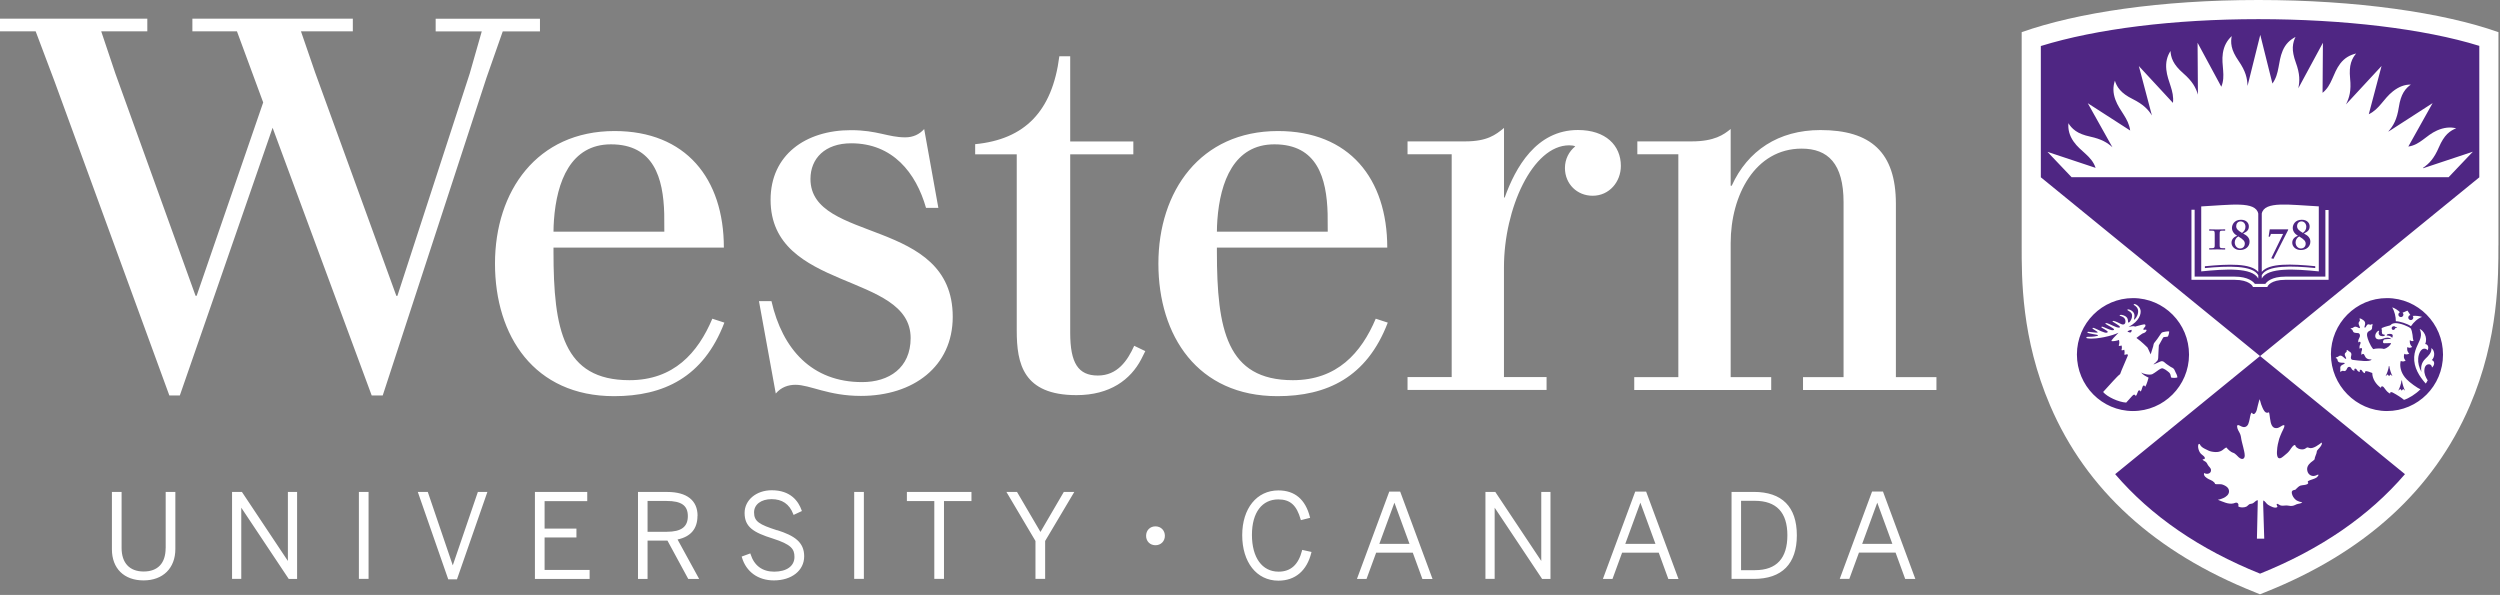
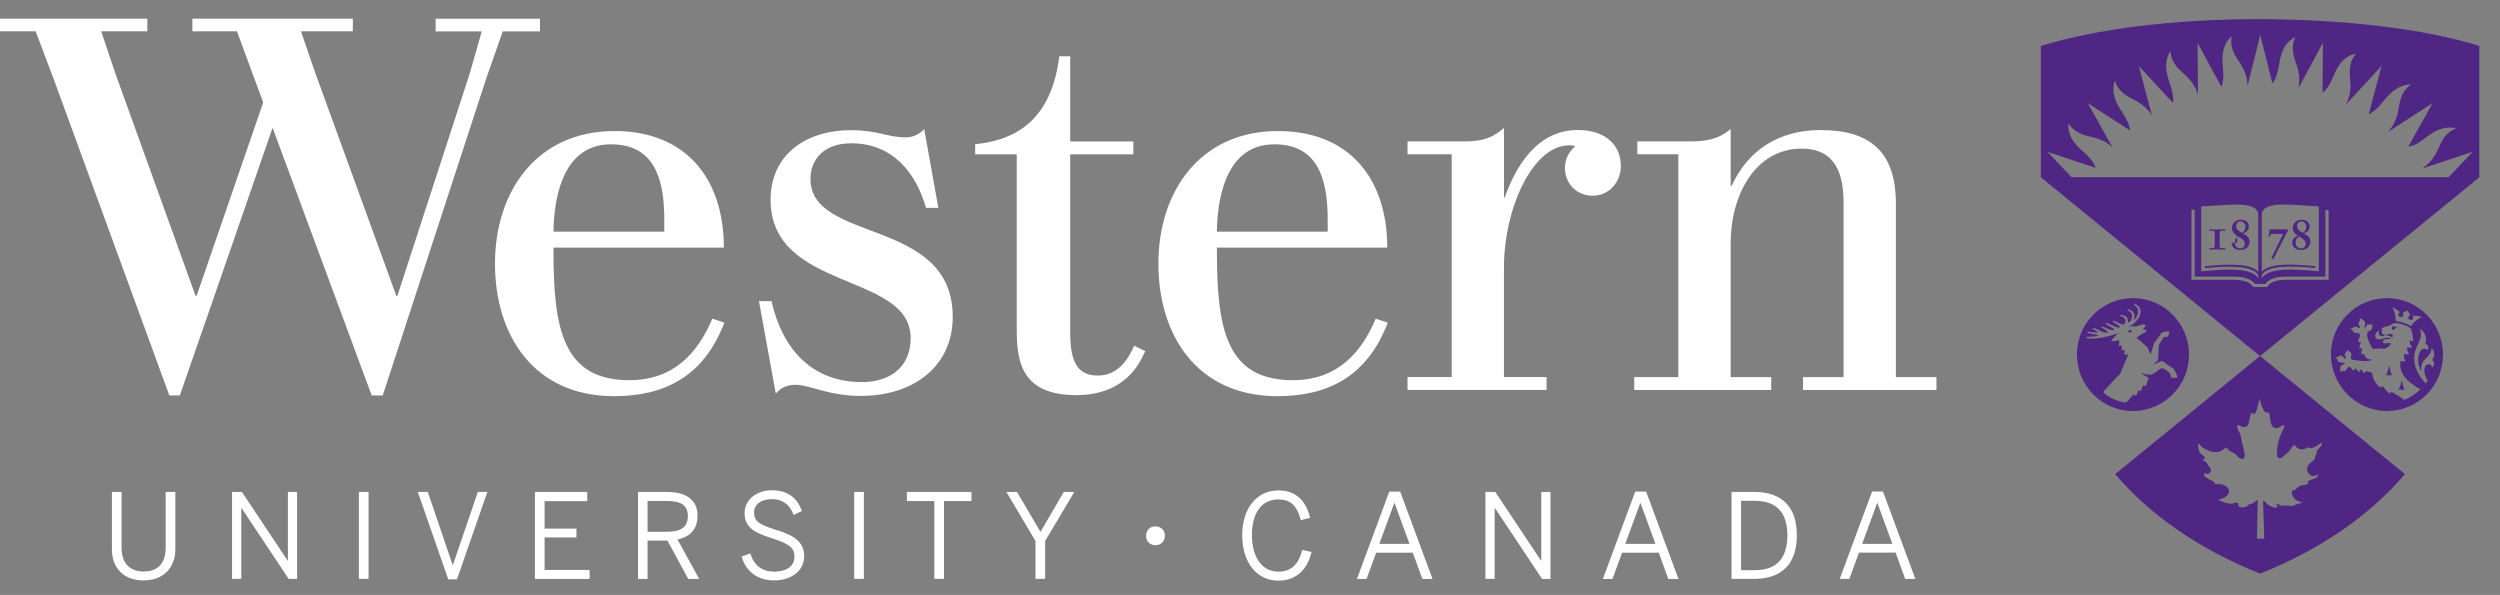
<svg xmlns="http://www.w3.org/2000/svg" width="395" height="94" viewBox="0 0 395 94" fill="none">
  <rect x="0" y="0" width="395" height="94" fill="#808080" stroke="none" />
  <path d="M86.046 84.921H91.078V83.515H86.046V79.176H92.785V77.729H84.517V91.475H93.159V90.053H86.046V84.929V84.921ZM110.216 81.497C110.216 79.061 108.517 77.729 105.427 77.729H100.802V91.475H102.314V85.419H105.46L108.744 91.475H110.468L107.053 85.239C109.143 84.798 110.2 83.54 110.2 81.505L110.216 81.497ZM105.338 84.022H102.314V79.151H105.314C107.671 79.151 108.679 79.87 108.679 81.546C108.679 83.221 107.679 84.022 105.33 84.022H105.338ZM122.784 83.785C119.963 82.878 119.142 82.395 119.142 80.957C119.142 79.707 120.256 78.865 121.906 78.865C123.557 78.865 124.719 79.617 125.337 81.235L125.386 81.358L126.695 80.745L126.662 80.638C126.15 79.184 124.915 77.46 121.939 77.46C119.492 77.46 117.646 79.004 117.646 81.047C117.646 83.286 119.077 84.136 122.085 85.084C125.028 86.024 125.524 86.743 125.524 88.001C125.524 89.432 124.297 90.322 122.321 90.322C120.451 90.322 119.159 89.366 118.59 87.56L118.549 87.438L117.183 87.936L117.216 88.042C117.882 90.339 119.768 91.704 122.272 91.704C125.093 91.704 127.061 90.143 127.061 87.895C127.061 85.648 125.5 84.626 122.801 83.768L122.784 83.785ZM26.17 86.604C26.17 88.982 24.934 90.298 22.698 90.298C20.463 90.298 19.211 88.941 19.211 86.563V77.721H17.682V86.784C17.682 89.816 19.601 91.704 22.682 91.704C25.763 91.704 27.706 89.758 27.706 86.743V77.721H26.178V86.604H26.17ZM71.534 89.317L67.591 77.729H66.014L70.794 91.45L70.819 91.532H72.201L77.006 77.729H75.501L71.542 89.317H71.534ZM134.963 91.466H136.491V77.721H134.963V91.466ZM45.486 88.631L38.259 77.778L38.226 77.721H36.665V91.466H38.121V80.213L45.584 91.418L45.616 91.475H46.941V77.729H45.486V88.639V88.631ZM56.705 91.466H58.234V77.721H56.705V91.466ZM297.543 77.746L297.51 77.664H295.787L290.738 91.303L290.681 91.466H292.193L293.714 87.315H299.502L300.99 91.393L301.022 91.475H302.624L297.543 77.754V77.746ZM294.226 85.926L296.608 79.421L298.99 85.926H294.226ZM143.28 79.168H147.621V91.466H149.149V79.168H153.491V77.721H143.288V79.168H143.28ZM260.089 77.672H258.365L253.317 91.311L253.26 91.475H254.772L256.292 87.323H262.081L263.568 91.401L263.601 91.483H265.203L260.121 77.762L260.089 77.68V77.672ZM256.796 85.926L259.178 79.421L261.56 85.926H256.796ZM243.52 88.631L236.293 77.778L236.26 77.721H234.699V91.466H236.155V80.213L243.618 91.418L243.65 91.475H244.976V77.729H243.52V88.639V88.631ZM277.105 77.721H273.584V91.466H277.105C281.552 91.466 283.901 89.088 283.901 84.577C283.901 80.066 281.552 77.721 277.105 77.721ZM277.292 90.094H275.088V79.127H277.251C280.673 79.127 282.405 80.957 282.405 84.569C282.405 88.181 280.73 90.085 277.292 90.085V90.094ZM221.228 77.672H219.505L214.456 91.311L214.399 91.475H215.911L217.432 87.323H223.22L224.708 91.401L224.74 91.483H226.342L221.261 77.762L221.228 77.68V77.672ZM217.936 85.926L220.318 79.421L222.7 85.926H217.936ZM205.725 86.98C205.148 89.227 203.936 90.322 202.009 90.322C199.416 90.322 197.806 88.1 197.806 84.512C197.806 80.924 199.44 78.906 201.969 78.906C203.847 78.906 204.871 79.821 205.505 82.069L205.538 82.183L207.001 81.815L206.969 81.701C206.261 78.906 204.579 77.484 201.985 77.484C198.571 77.484 196.27 80.328 196.27 84.561C196.27 88.794 198.514 91.744 201.985 91.744C204.644 91.744 206.489 90.175 207.188 87.331L207.221 87.209L205.749 86.882L205.717 86.996L205.725 86.98ZM164.393 84.046L160.718 77.778L160.686 77.721H159.011L163.604 85.476V91.466H165.133V85.476L169.742 77.721H168.084L164.393 84.046ZM182.563 83.164C181.701 83.164 181.083 83.793 181.083 84.659C181.083 85.525 181.709 86.147 182.563 86.147C183.417 86.147 184.051 85.517 184.051 84.659C184.051 83.801 183.425 83.164 182.563 83.164ZM148.255 32.848H146.312C144.735 27.307 141.06 22.641 134.491 22.641C130.345 22.641 128.053 25.036 128.053 28.28C128.053 38.454 150.532 34.303 150.532 50.05C150.532 57.928 144.288 62.554 136.02 62.554C130.874 62.554 127.979 60.797 125.687 60.797C124.557 60.797 123.427 61.164 122.573 62.178L119.915 47.574H121.89C123.622 55.182 128.288 60.372 136.215 60.372C140.459 60.372 143.881 58.133 143.881 53.409C143.881 42.981 121.752 46.079 121.752 31.565C121.752 24.472 127.297 20.566 134.443 20.566C138.621 20.566 140.304 21.701 143.036 21.701C144.263 21.701 145.263 21.236 146.02 20.386L148.263 32.864L148.255 32.848ZM265.178 59.579V24.374H258.699V22.339H267.276C270.877 22.339 272.357 21.276 273.446 20.378V29.351H273.609C276.121 23.81 280.991 20.549 287.633 20.549C295.575 20.549 299.551 24.055 299.551 32.203V59.587H305.957V61.622H284.877V59.587H291.283V31.957C291.283 25.82 288.787 23.483 284.665 23.483C277.332 23.483 273.446 30.821 273.446 38.397V59.587H279.852V61.622H258.211V59.587H265.186L265.178 59.579ZM180.961 55.468L180.311 56.768C178.628 59.971 175.401 62.431 170.084 62.431C161.653 62.431 160.645 57.462 160.645 52.249V24.382H154.076V22.78C161.93 22.02 166.271 17.575 167.376 8.888H169.092V22.347H179.067V24.382H169.092V52.575C169.092 57.381 170.368 59.334 173.458 59.334C176.547 59.334 178.14 56.997 179.205 54.635L180.961 55.477V55.468ZM251.626 30.928C249.211 30.928 247.26 29.097 247.26 26.539C247.26 25.158 247.894 23.924 248.894 23.123C248.658 23.009 248.366 22.96 247.935 22.96C242.138 22.96 237.626 32.987 237.626 42.221V59.579H244.358V61.614H222.391V59.579H229.366V24.374H222.391V22.339H231.496C234.992 22.339 236.325 21.293 237.634 20.214V31.214H237.74C239.439 26.49 242.715 20.541 249.309 20.541C253.715 20.541 256.097 22.984 256.097 26.212C256.097 28.729 254.268 30.928 251.642 30.928H251.626ZM112.549 50.353C110.265 55.763 106.444 60.069 99.452 60.069C88.989 60.069 87.452 52.061 87.452 39.778V39.124H114.37C114.37 28.206 108.354 20.704 97.102 20.704C84.835 20.704 78.209 30.209 78.209 41.65C78.209 53.09 84.42 62.594 97.021 62.594C104.818 62.594 111.143 59.636 114.451 50.974L112.549 50.353ZM87.525 34.76C87.965 28.689 90.168 22.805 96.533 22.805C103.305 22.805 104.793 28.125 104.948 33.755C104.964 34.278 104.964 36.101 104.964 36.599H87.452C87.452 36.052 87.485 35.332 87.525 34.76ZM217.367 50.353C215.082 55.763 211.261 60.069 204.27 60.069C193.815 60.069 192.27 52.061 192.27 39.778V39.124H219.188C219.188 28.206 213.172 20.704 201.92 20.704C189.652 20.704 183.026 30.209 183.026 41.65C183.026 53.09 189.238 62.594 201.839 62.594C209.635 62.594 215.96 59.636 219.269 50.974L217.367 50.353ZM192.343 34.76C192.782 28.689 194.985 22.805 201.351 22.805C208.123 22.805 209.611 28.125 209.765 33.755C209.782 34.278 209.782 36.101 209.782 36.599H192.27C192.27 36.052 192.302 35.332 192.343 34.76ZM43.072 20.181C39.519 30.503 28.414 62.48 28.414 62.48H26.755L8.618 12.859L5.634 4.949H0V2.946H23.276V4.949H15.991L18.227 11.609L30.901 46.741H31.064L41.584 16.185L37.438 4.949H30.397V2.946H55.746V4.949H47.551L49.787 11.445L62.624 46.749H62.786L74.217 11.617L76.119 4.957H68.835V2.955H85.314V4.957H79.436L76.867 12.279L60.469 62.488H58.73L43.072 20.19V20.181Z" fill="white" />
-   <path d="M394.755 38.771V5.083C386.036 1.993 372.299 0 356.83 0C341.36 0 328.16 1.993 319.425 5.083V38.771C319.425 43.887 319.344 53.403 323.931 64.098C329.632 77.388 340.515 87.302 356.261 93.565L357.074 93.898L357.887 93.573C373.65 87.302 384.532 77.388 390.233 64.106C394.828 53.403 394.747 43.627 394.747 38.779L394.755 38.771Z" fill="white" />
-   <path d="M357.09 56.25L379.985 74.916C374.325 81.512 366.671 86.782 357.09 90.637C347.509 86.782 339.856 81.52 334.195 74.916L357.09 56.25ZM391.73 28.003V7.247C383.027 4.547 370.209 3.026 356.83 3.026C343.451 3.026 331.194 4.563 322.451 7.271V28.011L357.09 56.258L391.738 28.011L391.73 28.003ZM358.066 45.351H355.968L355.903 45.205C355.903 45.205 355.366 44.213 353.097 44.213H346.249V33.143H346.753V43.708H353.097C355.212 43.708 356.017 44.514 356.269 44.847H357.928C358.164 44.505 358.937 43.708 361.051 43.708H367.411V33.176H367.916V44.213H361.051C358.782 44.213 358.31 45.197 358.302 45.205L358.237 45.351H358.074H358.066ZM356.806 43.472V44.009C355.846 42.212 351.495 42.505 347.794 42.879V32.615C352.438 32.379 356.391 31.728 356.806 33.753V42.968C355.626 41.561 352.08 41.708 348.372 42.065V42.358C352.04 42.008 355.911 41.886 356.806 43.481V43.472ZM366.37 32.615V42.879C362.67 42.505 358.31 42.212 357.359 44.009V43.472C358.221 41.854 362.117 41.992 365.809 42.35V42.057C362.084 41.699 358.53 41.529 357.359 42.96V33.745C357.774 31.72 361.726 32.371 366.37 32.606V32.615ZM386.899 27.995H327.306L323.5 23.993L331.105 26.523C330.478 24.628 328.746 23.977 327.624 22.359C326.957 21.399 326.729 20.447 326.81 19.463C327.014 19.813 327.38 20.293 327.957 20.691C328.502 21.073 329.242 21.366 330.251 21.586C332.04 21.976 332.975 22.538 333.764 23.27L329.868 16.307L336.57 20.626C336.294 18.634 334.919 17.601 334.236 15.762C333.829 14.665 333.837 13.68 334.155 12.745C334.268 13.136 334.496 13.697 334.96 14.217C335.399 14.721 336.041 15.193 336.961 15.649C338.66 16.503 339.417 17.3 340.002 18.243L337.937 10.435L343.329 16.259C343.548 14.299 342.483 12.948 342.28 11.005C342.158 9.842 342.402 8.882 342.947 8.052C342.955 8.459 343.044 9.061 343.361 9.679C343.662 10.273 344.167 10.891 344.939 11.566C346.428 12.859 346.94 13.851 347.273 14.949L347.217 6.759L350.966 13.705C351.698 11.94 350.925 10.329 351.21 8.41C351.381 7.255 351.885 6.377 352.617 5.702C352.528 6.1 352.463 6.702 352.617 7.377C352.755 8.028 353.097 8.752 353.682 9.598C354.829 11.257 355.065 12.355 355.106 13.534H355.122L357.123 5.506L359.042 13.2C360.197 11.614 359.896 9.817 360.661 8.012C361.116 6.938 361.816 6.295 362.694 5.832C362.507 6.19 362.296 6.759 362.263 7.458C362.239 8.125 362.385 8.906 362.735 9.874C363.41 11.712 363.369 12.826 363.133 13.949L367.021 6.759L366.964 14.665C368.469 13.477 368.574 11.598 369.754 10.053C370.461 9.126 371.315 8.678 372.275 8.451C372.007 8.752 371.657 9.248 371.462 9.915C371.267 10.557 371.218 11.346 371.315 12.371C371.519 14.372 371.193 15.445 370.665 16.494L376.285 10.427L374.268 18.048C375.959 17.243 376.569 15.624 378.082 14.429C379.001 13.705 379.929 13.347 380.921 13.363C380.587 13.591 380.124 13.981 379.766 14.583C379.424 15.152 379.172 15.909 379.018 16.926C378.717 18.902 378.147 19.87 377.375 20.748L377.407 20.773L384.353 16.291L380.514 23.156C382.385 22.887 383.287 21.399 385.044 20.618C386.11 20.146 387.126 20.024 388.086 20.276C387.704 20.407 387.159 20.683 386.663 21.171C386.191 21.643 385.76 22.31 385.353 23.253C384.573 25.083 383.784 25.872 382.824 26.531L382.865 26.58L390.713 23.969L386.907 27.971L386.899 27.995ZM349.055 39.219H349.258C349.876 39.219 349.925 39.154 349.925 38.747V36.966C349.925 36.478 349.852 36.445 349.437 36.445H349.055V36.234C349.478 36.234 349.917 36.258 350.315 36.258C350.746 36.258 351.177 36.242 351.576 36.234V36.445H351.194C350.779 36.445 350.706 36.478 350.706 36.966V38.747C350.706 39.162 350.755 39.219 351.373 39.219H351.576V39.43C351.186 39.43 350.787 39.406 350.315 39.406C349.958 39.406 349.494 39.422 349.055 39.43V39.219ZM353.463 37.251C352.983 36.966 352.65 36.543 352.65 36.006C352.65 35.543 352.983 34.721 354.073 34.721C354.935 34.721 355.317 35.266 355.317 35.754C355.317 36.242 355.138 36.559 354.414 36.893C355.114 37.251 355.431 37.633 355.431 38.186C355.431 38.942 354.829 39.504 353.918 39.504C353.097 39.504 352.576 38.942 352.576 38.349C352.576 37.698 353.089 37.381 353.479 37.251H353.463ZM354.683 38.528C354.683 38.121 354.496 37.869 353.658 37.356C353.292 37.551 353.089 37.934 353.089 38.292C353.089 38.95 353.552 39.26 353.918 39.26C354.439 39.26 354.675 38.877 354.675 38.528H354.683ZM354.244 36.803C354.561 36.551 354.781 36.283 354.781 35.835C354.781 35.315 354.431 34.981 354.024 34.981C353.561 34.981 353.317 35.347 353.317 35.738C353.317 36.153 353.601 36.429 354.244 36.803ZM358.611 36.234H361.49L361.547 36.299L359.205 40.902L358.855 40.805L360.734 36.958H358.806L358.644 37.389H358.44L358.619 36.234H358.611ZM363.068 37.251C362.588 36.966 362.255 36.543 362.255 36.006C362.255 35.543 362.588 34.721 363.678 34.721C364.54 34.721 364.923 35.266 364.923 35.754C364.923 36.242 364.744 36.559 364.02 36.893C364.727 37.251 365.037 37.633 365.037 38.186C365.037 38.942 364.435 39.504 363.524 39.504C362.702 39.504 362.174 38.942 362.174 38.349C362.174 37.698 362.686 37.381 363.076 37.251H363.068ZM364.296 38.528C364.296 38.121 364.109 37.869 363.272 37.356C362.906 37.551 362.702 37.934 362.702 38.292C362.702 38.95 363.166 39.26 363.532 39.26C364.052 39.26 364.296 38.877 364.296 38.528ZM363.857 36.803C364.174 36.551 364.394 36.283 364.394 35.835C364.394 35.315 364.044 34.981 363.646 34.981C363.182 34.981 362.938 35.347 362.938 35.738C362.938 36.153 363.223 36.429 363.865 36.803H363.857ZM368.282 56.006C368.29 51.077 372.259 47.092 377.155 47.1C382.043 47.108 386.004 51.11 385.996 56.038C385.996 60.967 382.019 64.952 377.131 64.944C372.234 64.936 368.282 60.837 368.29 56.006H368.282ZM381.214 49.93C381.27 49.995 381.303 50.077 381.303 50.166C381.303 50.386 381.132 50.573 380.913 50.573C380.693 50.573 380.514 50.402 380.506 50.182C380.506 49.979 380.644 49.808 380.839 49.784L380.384 49.076L379.603 49.41C379.684 49.483 379.733 49.581 379.741 49.694C379.741 49.914 379.571 50.101 379.351 50.101C379.131 50.101 378.944 49.93 378.944 49.711C378.944 49.54 379.042 49.394 379.196 49.337C378.961 49.084 378.456 48.718 377.976 48.556C378.351 49.231 378.554 50.069 378.538 50.76C379.034 50.727 380.408 51.15 380.929 51.541C381.352 50.914 381.986 50.321 382.694 50.069C382.352 49.955 381.693 49.849 381.205 49.914L381.214 49.93ZM378.725 51.711C378.668 51.711 378.603 51.703 378.546 51.687C378.489 51.679 378.464 51.646 378.456 51.63C378.44 51.614 378.391 51.549 378.253 51.541C378.017 51.524 377.903 51.703 377.887 51.809C377.879 51.89 377.895 51.972 377.944 52.037C377.993 52.094 378.05 52.118 378.115 52.126C378.164 52.126 378.212 52.126 378.261 52.102C378.359 52.045 378.408 51.964 378.44 51.874C378.456 51.842 378.57 51.793 378.692 51.785C378.717 51.785 378.733 51.768 378.741 51.744C378.741 51.72 378.741 51.695 378.708 51.695L378.725 51.711ZM376.325 51.833C376.277 51.915 376.285 52.004 376.301 52.069C376.301 52.069 376.334 52.118 376.342 52.126C376.309 52.256 376.317 52.427 376.366 52.671C376.399 52.809 376.521 52.858 376.756 52.866C376.756 52.923 376.757 52.98 376.781 53.037C376.781 53.037 376.781 53.053 376.781 53.062C376.643 53.102 376.513 53.118 376.391 53.118C376.016 53.094 375.789 52.891 375.837 52.517C375.846 52.443 375.862 52.395 375.903 52.33C375.919 52.297 375.903 52.273 375.87 52.264C375.74 52.216 375.358 52.533 375.301 52.964C375.244 53.379 375.48 53.606 375.821 53.623C376.008 53.631 376.26 53.606 376.529 53.501C376.984 53.314 377.505 53.257 377.822 53.582C377.578 53.533 376.96 53.582 376.781 53.615C376.513 53.663 376.391 54.217 376.683 54.233C376.911 54.249 377.749 54.192 377.789 54.208C377.708 54.574 377.163 55.03 376.643 55.136C376.317 55.005 375.39 55.038 374.967 55.16C374.439 54.558 374.048 53.444 373.999 53.07C373.983 52.899 373.975 52.704 374.064 52.549C374.235 52.248 374.569 52.273 374.731 52.012C374.821 51.874 374.78 51.703 374.805 51.549C374.813 51.484 374.951 51.248 374.78 51.175C374.707 51.272 374.585 51.337 374.43 51.288C374.333 51.256 374.219 51.215 374.105 51.264C373.926 51.345 373.885 51.573 373.739 51.728C373.666 51.809 373.568 51.776 373.585 51.638C373.617 51.427 373.723 51.232 373.69 51.012C373.658 50.792 373.495 50.622 373.275 50.5C373.178 50.443 373.072 50.353 372.966 50.329C372.861 50.304 372.771 50.345 372.771 50.386C372.82 50.426 372.861 50.483 372.869 50.565C372.869 50.76 372.665 50.866 372.657 51.053C372.657 51.337 372.853 51.589 372.869 51.744C372.885 51.858 372.787 51.858 372.722 51.825C372.576 51.744 372.348 51.622 372.137 51.614C371.966 51.614 371.844 51.752 371.698 51.817C371.633 51.842 371.356 51.842 371.413 51.972C371.568 52.004 371.681 52.102 371.73 52.24C371.771 52.346 371.795 52.435 371.893 52.508C372.064 52.63 372.413 52.598 372.592 52.63C372.706 52.655 372.836 52.72 372.869 52.948C372.893 53.102 372.836 53.281 372.763 53.411C372.625 53.647 372.56 53.891 372.625 54.119C372.69 54.029 372.755 53.997 372.828 53.997C372.975 53.997 373.023 54.168 372.909 54.404C372.812 54.615 372.747 54.851 372.844 55.127C372.893 55.038 372.966 54.981 373.048 54.981C373.178 54.981 373.259 55.127 373.162 55.388C373.072 55.632 373.048 55.859 373.145 56.087C373.186 55.989 373.259 55.916 373.357 55.916C373.503 55.916 373.56 56.063 373.617 56.185C373.78 56.591 374.048 56.803 374.715 56.803C374.479 57.242 372.568 56.957 371.787 56.868C371.616 56.852 371.519 56.803 371.47 56.665C371.348 56.355 371.633 56.103 371.47 55.786C371.389 55.623 371.258 55.583 371.12 55.493C371.055 55.453 370.884 55.225 370.762 55.323C370.811 55.445 370.803 55.542 370.665 55.664C370.575 55.745 370.494 55.811 370.47 55.941C370.445 56.152 370.624 56.364 370.681 56.551C370.73 56.689 370.648 56.746 370.526 56.656C370.348 56.518 370.071 56.185 369.786 56.185C369.591 56.185 369.542 56.299 369.388 56.372C369.323 56.404 369.022 56.437 369.046 56.583C369.176 56.608 369.29 56.681 369.323 56.86C369.347 56.974 369.372 57.096 369.477 57.169C369.738 57.364 370.144 57.283 370.38 57.331C370.478 57.348 370.494 57.429 370.404 57.486C370.201 57.608 369.916 57.689 369.811 57.893C369.729 58.055 369.778 58.251 369.778 58.413C369.778 58.486 369.681 58.714 369.843 58.755C369.925 58.649 370.03 58.568 370.217 58.592C370.339 58.608 370.437 58.665 370.551 58.6C370.746 58.503 370.77 58.316 370.876 58.145C370.933 58.055 371.014 57.966 371.161 57.966C371.25 57.966 371.332 57.982 371.405 58.047C371.559 58.185 371.543 58.511 372.015 58.576C371.99 58.527 371.974 58.462 371.974 58.413C371.974 58.316 372.031 58.242 372.129 58.242C372.234 58.242 372.308 58.291 372.405 58.462C372.535 58.673 372.666 58.739 372.877 58.763C372.844 58.714 372.828 58.641 372.828 58.584C372.828 58.486 372.885 58.421 372.975 58.421C373.031 58.421 373.129 58.438 373.219 58.592C373.357 58.82 373.454 58.934 373.69 58.958C373.617 58.82 373.674 58.641 373.853 58.641C374.032 58.641 374.487 58.795 374.821 58.934C374.813 59.796 375.374 60.731 376.203 61.292C376.171 61.13 376.26 61.04 376.382 61.04C376.724 61.04 376.895 61.837 377.651 62.203C377.611 62.049 377.692 61.951 377.806 61.951C377.895 61.951 378.017 62.008 378.082 62.041C378.765 62.407 379.481 62.87 379.831 63.179C380.538 62.968 381.685 62.276 382.442 61.496C381.978 61.358 380.693 60.398 380.254 59.934C379.449 59.105 379.237 58.242 379.237 57.6C379.237 57.388 379.27 57.185 379.318 57.023C379.554 57.161 379.888 57.145 380.091 56.949C379.725 56.665 379.782 56.095 379.904 55.892C380.107 56.063 380.482 56.006 380.669 55.843C380.392 55.672 380.238 55.217 380.384 54.827C380.538 54.989 380.904 54.997 381.124 54.818C380.831 54.566 380.685 54.176 380.758 53.72C380.896 53.907 381.148 53.932 381.344 53.859C381.23 53.606 381.214 53.2 381.181 52.923C381.14 52.549 381.026 52.126 380.904 51.898C380.498 51.549 379.27 51.053 378.505 51.053C378.399 51.053 378.302 51.069 378.212 51.085C378.001 51.134 377.846 51.207 377.838 51.248C377.724 51.427 377.44 51.467 377.188 51.532C377.009 51.581 376.521 51.72 376.334 51.825L376.325 51.833ZM377.505 57.828H377.44C377.391 58.348 377.098 59.145 376.919 59.43L377.253 59.161L377.472 59.43L377.692 59.17L378.009 59.43C377.838 59.129 377.562 58.34 377.505 57.828ZM383.418 60.357C383.491 60.251 383.58 60.105 383.58 60.105C383.255 59.601 383.003 59.056 383.052 58.429C383.1 57.746 383.483 57.543 383.784 57.551C384.052 57.559 384.239 57.771 384.255 58.072C384.483 57.877 384.581 57.657 384.597 57.421C384.605 57.242 384.524 56.965 384.223 56.892C384.768 56.388 384.711 55.38 384.158 54.997C384.239 55.721 383.694 56.217 383.206 56.689C382.556 57.323 382.466 58.031 382.588 58.779C382.206 58.031 382.019 57.331 382.076 56.632C382.133 55.851 382.523 55.046 383.092 55.087C383.279 55.103 383.466 55.193 383.54 55.355C383.816 54.9 383.621 54.395 383.182 54.355C383.629 53.281 382.905 52.199 382.303 51.972C382.458 52.297 382.531 52.622 382.507 52.996C382.433 54.029 381.531 54.851 381.441 56.388C381.344 58.047 382.271 59.495 383.263 60.601C383.263 60.601 383.344 60.495 383.434 60.365L383.418 60.357ZM379.506 60.113H379.441C379.392 60.634 379.099 61.431 378.92 61.724L379.253 61.455L379.473 61.724L379.693 61.463L380.002 61.724C379.831 61.422 379.554 60.634 379.506 60.113ZM377.968 53.379C378.017 53.281 378.05 53.135 378.05 53.053C378.05 52.996 378.05 52.915 377.985 52.85C377.92 52.785 377.765 52.752 377.594 52.752C377.423 52.752 377.253 52.777 377.155 52.842C377.139 52.883 377.123 52.948 377.098 53.013C377.407 53.013 377.733 53.086 377.968 53.379ZM336.993 64.944C341.881 64.944 345.858 60.959 345.866 56.038C345.875 51.11 341.922 47.108 337.026 47.1C332.138 47.1 328.16 51.077 328.152 56.006C328.152 60.934 332.105 64.936 336.993 64.944ZM342.727 52.346C342.743 52.614 342.613 53.07 342.507 53.184C342.41 53.216 342.158 53.232 341.979 53.249C341.857 53.249 341.832 53.265 341.751 53.387C341.531 53.761 341.336 54.111 341.1 54.558C341.052 55.079 341.052 55.591 341.011 56.209C340.995 56.429 341.027 56.721 340.881 56.965C340.686 57.209 340.474 57.389 340.303 57.511C340.271 57.535 340.222 57.6 340.368 57.551C340.458 57.527 340.865 57.323 340.954 57.291C341.247 57.193 341.58 56.843 342.036 57.291C342.255 57.502 342.597 57.706 342.995 57.982C343.142 58.08 343.223 58.063 343.418 58.234C343.581 58.373 343.654 58.69 343.752 58.852C343.996 59.275 344.028 59.536 344.02 59.633C343.866 59.723 343.28 59.723 343.052 59.658C342.971 59.511 342.979 59.292 342.93 59.186C342.849 58.983 342.776 58.877 342.662 58.804C342.483 58.682 342.353 58.535 342.166 58.429C341.719 58.177 341.662 58.12 341.336 58.283C341.035 58.429 340.564 58.852 340.076 59.113C339.693 59.3 338.628 59.113 338.335 58.844C338.433 59.129 339.026 59.462 339.474 59.666C339.409 59.82 339.254 60.642 338.929 61.114C338.904 61 338.839 60.91 338.734 60.91C338.441 60.91 338.49 61.553 338.205 61.878C338.189 61.78 338.115 61.675 338.002 61.675C337.725 61.675 337.758 62.276 337.44 62.586C337.408 62.456 337.335 62.358 337.205 62.358C337.074 62.358 336.961 62.48 336.855 62.594C336.473 63 336.302 63.236 335.936 63.61C334.724 63.537 332.926 62.7 332.292 61.935C333.439 60.707 334.472 59.471 334.976 59.113C335.22 58.389 335.944 56.852 336.212 56.144C336.18 56.071 336.139 56.014 336.107 55.941C335.928 56.047 335.716 56.063 335.627 56.014C335.7 55.819 335.708 55.502 335.627 55.258C335.497 55.331 335.318 55.371 335.188 55.323C335.269 55.087 335.285 54.81 335.204 54.583C335.041 54.656 334.887 54.68 334.765 54.639C334.83 54.371 334.895 54.119 334.813 53.785C334.813 53.761 334.797 53.737 334.789 53.712C334.569 53.826 333.797 53.964 333.618 53.891C333.512 53.802 334.171 53.135 334.724 52.574C334.195 52.809 333.512 53.053 332.471 53.265C331.869 53.387 330.625 53.606 329.738 53.444C329.592 53.419 329.624 53.224 329.771 53.224C330.234 53.224 330.869 53.2 331.324 53.086C331.446 53.053 331.641 52.948 331.292 52.891C330.909 52.826 330.218 52.712 329.877 52.598C329.755 52.557 329.82 52.411 329.925 52.419C330.348 52.452 330.852 52.541 331.21 52.557C331.422 52.557 331.511 52.541 331.357 52.403C331.259 52.321 330.966 52.134 330.657 51.947C330.592 51.907 330.6 51.817 330.682 51.801C330.918 51.76 331.861 52.354 332.495 52.525C332.642 52.565 332.756 52.59 332.878 52.565C333.008 52.541 333.024 52.468 333.016 52.411C332.992 52.264 332.365 51.964 332.064 51.76C331.942 51.679 332.064 51.581 332.203 51.622C332.536 51.72 333.309 52.126 333.658 52.167C333.935 52.199 334.033 52.126 334.024 52.045C333.992 51.858 332.926 51.362 332.674 51.166C332.609 51.118 332.699 51.036 332.772 51.044C333.317 51.11 334.374 51.842 334.846 51.76C334.895 51.752 334.968 51.711 334.952 51.646C334.911 51.435 334.024 50.98 333.813 50.825C333.707 50.752 333.829 50.678 333.984 50.711C334.309 50.784 334.813 51.036 335.114 51.191C335.253 51.264 335.375 51.288 335.521 51.264C335.716 51.232 335.887 51.028 335.806 50.605C335.724 50.174 335.326 50.012 335.049 49.93C334.74 49.849 334.968 49.703 335.236 49.751C335.749 49.849 336.123 50.085 336.204 50.54C336.22 50.614 336.22 50.719 336.229 50.817C336.229 51.061 336.416 50.98 336.562 50.768C336.847 50.378 336.895 49.979 336.855 49.719C336.773 49.255 336.123 49.068 336.123 48.962C336.123 48.93 336.163 48.897 336.196 48.889C336.448 48.849 337.131 49.141 337.229 49.694C337.278 49.987 337.229 50.142 337.18 50.426C337.172 50.483 337.213 50.54 337.302 50.443C337.628 50.109 337.904 49.524 337.806 48.987C337.709 48.417 337.123 48.214 337.107 48.117C337.107 48.092 337.148 48.051 337.196 48.043C337.432 48.003 338.083 48.385 338.205 49.011C338.311 49.572 338.05 50.727 336.318 51.654C337.042 51.492 337.245 51.516 337.327 51.606C338.164 51.378 338.693 51.215 338.921 51.256C339.157 51.614 338.66 51.76 338.652 52.029C338.652 52.289 339.238 51.858 339.14 52.264C338.961 52.59 338.742 52.606 338.481 52.712C338.351 52.801 337.831 53.167 337.554 53.395C338.392 53.981 339.246 54.867 339.303 54.908C339.352 55.038 339.563 55.404 339.791 55.957C339.791 55.965 339.807 55.981 339.807 55.989C339.921 55.632 340.116 55.038 340.198 54.737C340.271 54.477 340.246 54.387 340.328 54.233C340.401 54.103 340.629 53.883 340.84 53.574C341.027 53.297 341.328 52.866 341.434 52.704C341.613 52.435 341.784 52.492 342.109 52.403C342.231 52.37 342.597 52.346 342.743 52.354L342.727 52.346ZM336.155 52.386C336.196 52.346 336.261 52.281 336.326 52.248C336.464 52.175 336.651 52.134 336.773 52.11C336.83 52.199 336.806 52.354 336.708 52.468C336.603 52.59 336.481 52.533 336.375 52.484C336.294 52.452 336.237 52.452 336.204 52.452C336.163 52.452 336.139 52.411 336.164 52.386H336.155ZM366.11 75.363C366.183 75.298 366.378 75.054 366.305 75.005C366.175 74.94 365.915 75.208 365.524 75.208C365.134 75.208 364.711 74.964 364.573 74.452C364.41 73.858 364.687 73.435 365.126 73.053C365.272 72.931 365.606 72.728 365.72 72.549C365.695 72.232 366.037 71.703 366.045 71.418C366.045 71.093 366.37 70.963 366.663 70.524C366.818 70.288 366.932 70.052 366.81 69.922C366.452 70.206 365.451 70.995 364.849 70.768C364.565 70.662 364.548 70.654 364.305 70.833C364.117 70.971 363.849 71.044 363.524 70.987C362.995 70.906 362.637 70.556 362.645 70.304C362.312 70.272 361.962 70.898 361.791 71.134C361.555 71.459 361.287 71.695 360.97 71.939C360.71 72.142 360.303 72.573 359.986 72.354C359.766 72.199 359.742 71.67 359.758 71.378C359.782 70.882 359.831 70.516 359.896 70.206C359.953 69.922 360.035 69.588 360.116 69.32C360.214 68.995 360.392 68.645 360.514 68.328C360.563 68.189 360.946 67.531 360.946 67.278C360.946 67.213 360.905 67.173 360.832 67.173C360.669 67.173 360.433 67.335 360.222 67.466C360.043 67.571 359.872 67.644 359.628 67.644C359.351 67.644 359.124 67.531 358.945 67.205C358.644 66.66 358.644 65.497 358.497 65.139C358.196 65.294 357.952 65.213 357.765 64.944C357.538 64.627 357.408 64.253 357.261 63.879C357.204 63.732 357.098 63.309 357.033 63.074C356.863 63.431 356.838 63.806 356.724 64.123C356.667 64.31 356.619 64.562 356.57 64.765C356.513 65.009 356.301 65.424 356.066 65.424C355.927 65.424 355.846 65.278 355.813 65.204C355.732 65.204 355.659 65.294 355.61 65.448C355.512 65.717 355.513 65.928 355.447 66.197C355.325 66.709 355.252 67.392 354.626 67.482C354.358 67.514 354.024 67.319 353.805 67.213C353.268 66.953 353.479 67.693 353.634 67.978C353.788 68.263 354.008 68.604 354.065 69.011C354.154 69.678 354.276 69.987 354.423 70.629C354.512 71.02 354.667 71.565 354.667 71.971C354.667 72.468 354.309 72.76 353.715 72.248C353.544 72.102 353.17 71.63 352.845 71.54C352.406 71.41 351.95 70.938 351.779 70.703C351.682 70.711 351.47 70.865 351.381 70.938C350.885 71.394 350.34 71.516 349.486 71.361C349.047 71.28 348.9 71.174 348.502 70.979C348.184 70.825 347.875 70.67 347.664 70.361C347.615 70.28 347.566 70.109 347.444 70.141C347.306 70.166 347.298 70.434 347.298 70.532C347.298 70.857 347.412 71.182 347.566 71.459C347.737 71.768 348.03 71.89 348.258 72.142C348.461 72.362 348.363 72.663 348.022 72.533C348.03 72.777 348.306 72.825 348.477 72.947C348.664 73.094 348.754 73.281 348.851 73.476C348.981 73.72 349.339 73.94 349.339 74.265C349.339 74.509 349.266 74.663 349.063 74.777C348.803 74.916 348.534 74.883 348.249 74.737C348.103 75.2 348.632 75.526 348.99 75.713C349.177 75.81 349.396 75.875 349.575 75.997C349.762 76.127 349.998 76.323 349.966 76.461C350.234 76.567 350.535 76.461 350.974 76.518C351.243 76.558 351.633 76.754 351.836 76.924C352.056 77.103 352.186 77.339 352.186 77.632C352.186 78.665 350.421 78.966 350.421 78.966C351.153 79.243 352.097 79.739 352.894 79.535C353.056 79.495 353.3 79.356 353.479 79.446C353.634 79.527 353.756 79.755 353.634 79.983C353.772 80.121 354.04 80.17 354.292 80.17C354.488 80.17 354.715 80.145 354.894 80.064C355.106 79.966 355.179 79.812 355.366 79.69C355.545 79.584 355.732 79.617 355.919 79.535C356.22 79.405 356.366 79.064 356.732 79.039L356.594 85.106H357.749C357.733 84.497 357.717 83.878 357.692 83.26C357.66 82.211 357.635 81.162 357.595 80.113C357.578 79.771 357.562 79.421 357.595 79.08C357.92 79.186 358.066 79.584 358.351 79.755C358.676 79.958 359.49 80.43 359.847 80.088C359.791 79.95 359.579 79.568 359.847 79.609C359.929 79.625 360.1 79.747 360.181 79.787C360.368 79.893 360.555 79.918 360.775 79.893C361.059 79.861 361.336 79.844 361.677 79.909C361.897 79.95 362.035 79.966 362.296 79.909C362.491 79.869 362.653 79.763 362.832 79.69C363.15 79.552 363.507 79.625 363.76 79.348C363.499 79.348 363.003 79.161 362.897 79.088C362.597 78.893 362.353 78.616 362.214 78.283C362.076 77.949 361.97 77.526 362.434 77.429C362.694 77.38 362.637 77.429 362.8 77.242C362.963 77.071 363.239 76.802 363.483 76.721C363.768 76.624 364.622 76.664 364.719 76.306C364.679 76.266 364.614 76.176 364.622 76.119C364.638 76.03 364.695 75.997 364.809 75.948C364.971 75.867 365.175 75.794 365.346 75.745C365.59 75.672 365.939 75.534 366.151 75.347L366.11 75.363Z" fill="#4F2683" />
+   <path d="M357.09 56.25L379.985 74.916C374.325 81.512 366.671 86.782 357.09 90.637C347.509 86.782 339.856 81.52 334.195 74.916L357.09 56.25ZM391.73 28.003V7.247C383.027 4.547 370.209 3.026 356.83 3.026C343.451 3.026 331.194 4.563 322.451 7.271V28.011L357.09 56.258L391.738 28.011L391.73 28.003ZM358.066 45.351H355.968L355.903 45.205C355.903 45.205 355.366 44.213 353.097 44.213H346.249V33.143H346.753V43.708H353.097C355.212 43.708 356.017 44.514 356.269 44.847H357.928C358.164 44.505 358.937 43.708 361.051 43.708H367.411V33.176H367.916V44.213H361.051C358.782 44.213 358.31 45.197 358.302 45.205L358.237 45.351H358.074H358.066ZM356.806 43.472V44.009C355.846 42.212 351.495 42.505 347.794 42.879V32.615C352.438 32.379 356.391 31.728 356.806 33.753V42.968C355.626 41.561 352.08 41.708 348.372 42.065V42.358C352.04 42.008 355.911 41.886 356.806 43.481V43.472ZM366.37 32.615V42.879C362.67 42.505 358.31 42.212 357.359 44.009V43.472C358.221 41.854 362.117 41.992 365.809 42.35V42.057C362.084 41.699 358.53 41.529 357.359 42.96V33.745C357.774 31.72 361.726 32.371 366.37 32.606V32.615ZM386.899 27.995H327.306L323.5 23.993L331.105 26.523C330.478 24.628 328.746 23.977 327.624 22.359C326.957 21.399 326.729 20.447 326.81 19.463C327.014 19.813 327.38 20.293 327.957 20.691C328.502 21.073 329.242 21.366 330.251 21.586C332.04 21.976 332.975 22.538 333.764 23.27L329.868 16.307L336.57 20.626C336.294 18.634 334.919 17.601 334.236 15.762C333.829 14.665 333.837 13.68 334.155 12.745C334.268 13.136 334.496 13.697 334.96 14.217C335.399 14.721 336.041 15.193 336.961 15.649C338.66 16.503 339.417 17.3 340.002 18.243L337.937 10.435L343.329 16.259C343.548 14.299 342.483 12.948 342.28 11.005C342.158 9.842 342.402 8.882 342.947 8.052C342.955 8.459 343.044 9.061 343.361 9.679C343.662 10.273 344.167 10.891 344.939 11.566C346.428 12.859 346.94 13.851 347.273 14.949L347.217 6.759L350.966 13.705C351.698 11.94 350.925 10.329 351.21 8.41C351.381 7.255 351.885 6.377 352.617 5.702C352.528 6.1 352.463 6.702 352.617 7.377C352.755 8.028 353.097 8.752 353.682 9.598C354.829 11.257 355.065 12.355 355.106 13.534H355.122L357.123 5.506L359.042 13.2C360.197 11.614 359.896 9.817 360.661 8.012C361.116 6.938 361.816 6.295 362.694 5.832C362.507 6.19 362.296 6.759 362.263 7.458C362.239 8.125 362.385 8.906 362.735 9.874C363.41 11.712 363.369 12.826 363.133 13.949L367.021 6.759L366.964 14.665C368.469 13.477 368.574 11.598 369.754 10.053C370.461 9.126 371.315 8.678 372.275 8.451C372.007 8.752 371.657 9.248 371.462 9.915C371.267 10.557 371.218 11.346 371.315 12.371C371.519 14.372 371.193 15.445 370.665 16.494L376.285 10.427L374.268 18.048C375.959 17.243 376.569 15.624 378.082 14.429C379.001 13.705 379.929 13.347 380.921 13.363C380.587 13.591 380.124 13.981 379.766 14.583C379.424 15.152 379.172 15.909 379.018 16.926C378.717 18.902 378.147 19.87 377.375 20.748L377.407 20.773L384.353 16.291L380.514 23.156C382.385 22.887 383.287 21.399 385.044 20.618C386.11 20.146 387.126 20.024 388.086 20.276C387.704 20.407 387.159 20.683 386.663 21.171C386.191 21.643 385.76 22.31 385.353 23.253C384.573 25.083 383.784 25.872 382.824 26.531L382.865 26.58L390.713 23.969L386.907 27.971L386.899 27.995ZM349.055 39.219H349.258C349.876 39.219 349.925 39.154 349.925 38.747V36.966C349.925 36.478 349.852 36.445 349.437 36.445H349.055V36.234C349.478 36.234 349.917 36.258 350.315 36.258C350.746 36.258 351.177 36.242 351.576 36.234V36.445H351.194C350.779 36.445 350.706 36.478 350.706 36.966V38.747C350.706 39.162 350.755 39.219 351.373 39.219H351.576V39.43C351.186 39.43 350.787 39.406 350.315 39.406C349.958 39.406 349.494 39.422 349.055 39.43V39.219ZM353.463 37.251C352.983 36.966 352.65 36.543 352.65 36.006C352.65 35.543 352.983 34.721 354.073 34.721C354.935 34.721 355.317 35.266 355.317 35.754C355.317 36.242 355.138 36.559 354.414 36.893C355.114 37.251 355.431 37.633 355.431 38.186C355.431 38.942 354.829 39.504 353.918 39.504C353.097 39.504 352.576 38.942 352.576 38.349H353.463ZM354.683 38.528C354.683 38.121 354.496 37.869 353.658 37.356C353.292 37.551 353.089 37.934 353.089 38.292C353.089 38.95 353.552 39.26 353.918 39.26C354.439 39.26 354.675 38.877 354.675 38.528H354.683ZM354.244 36.803C354.561 36.551 354.781 36.283 354.781 35.835C354.781 35.315 354.431 34.981 354.024 34.981C353.561 34.981 353.317 35.347 353.317 35.738C353.317 36.153 353.601 36.429 354.244 36.803ZM358.611 36.234H361.49L361.547 36.299L359.205 40.902L358.855 40.805L360.734 36.958H358.806L358.644 37.389H358.44L358.619 36.234H358.611ZM363.068 37.251C362.588 36.966 362.255 36.543 362.255 36.006C362.255 35.543 362.588 34.721 363.678 34.721C364.54 34.721 364.923 35.266 364.923 35.754C364.923 36.242 364.744 36.559 364.02 36.893C364.727 37.251 365.037 37.633 365.037 38.186C365.037 38.942 364.435 39.504 363.524 39.504C362.702 39.504 362.174 38.942 362.174 38.349C362.174 37.698 362.686 37.381 363.076 37.251H363.068ZM364.296 38.528C364.296 38.121 364.109 37.869 363.272 37.356C362.906 37.551 362.702 37.934 362.702 38.292C362.702 38.95 363.166 39.26 363.532 39.26C364.052 39.26 364.296 38.877 364.296 38.528ZM363.857 36.803C364.174 36.551 364.394 36.283 364.394 35.835C364.394 35.315 364.044 34.981 363.646 34.981C363.182 34.981 362.938 35.347 362.938 35.738C362.938 36.153 363.223 36.429 363.865 36.803H363.857ZM368.282 56.006C368.29 51.077 372.259 47.092 377.155 47.1C382.043 47.108 386.004 51.11 385.996 56.038C385.996 60.967 382.019 64.952 377.131 64.944C372.234 64.936 368.282 60.837 368.29 56.006H368.282ZM381.214 49.93C381.27 49.995 381.303 50.077 381.303 50.166C381.303 50.386 381.132 50.573 380.913 50.573C380.693 50.573 380.514 50.402 380.506 50.182C380.506 49.979 380.644 49.808 380.839 49.784L380.384 49.076L379.603 49.41C379.684 49.483 379.733 49.581 379.741 49.694C379.741 49.914 379.571 50.101 379.351 50.101C379.131 50.101 378.944 49.93 378.944 49.711C378.944 49.54 379.042 49.394 379.196 49.337C378.961 49.084 378.456 48.718 377.976 48.556C378.351 49.231 378.554 50.069 378.538 50.76C379.034 50.727 380.408 51.15 380.929 51.541C381.352 50.914 381.986 50.321 382.694 50.069C382.352 49.955 381.693 49.849 381.205 49.914L381.214 49.93ZM378.725 51.711C378.668 51.711 378.603 51.703 378.546 51.687C378.489 51.679 378.464 51.646 378.456 51.63C378.44 51.614 378.391 51.549 378.253 51.541C378.017 51.524 377.903 51.703 377.887 51.809C377.879 51.89 377.895 51.972 377.944 52.037C377.993 52.094 378.05 52.118 378.115 52.126C378.164 52.126 378.212 52.126 378.261 52.102C378.359 52.045 378.408 51.964 378.44 51.874C378.456 51.842 378.57 51.793 378.692 51.785C378.717 51.785 378.733 51.768 378.741 51.744C378.741 51.72 378.741 51.695 378.708 51.695L378.725 51.711ZM376.325 51.833C376.277 51.915 376.285 52.004 376.301 52.069C376.301 52.069 376.334 52.118 376.342 52.126C376.309 52.256 376.317 52.427 376.366 52.671C376.399 52.809 376.521 52.858 376.756 52.866C376.756 52.923 376.757 52.98 376.781 53.037C376.781 53.037 376.781 53.053 376.781 53.062C376.643 53.102 376.513 53.118 376.391 53.118C376.016 53.094 375.789 52.891 375.837 52.517C375.846 52.443 375.862 52.395 375.903 52.33C375.919 52.297 375.903 52.273 375.87 52.264C375.74 52.216 375.358 52.533 375.301 52.964C375.244 53.379 375.48 53.606 375.821 53.623C376.008 53.631 376.26 53.606 376.529 53.501C376.984 53.314 377.505 53.257 377.822 53.582C377.578 53.533 376.96 53.582 376.781 53.615C376.513 53.663 376.391 54.217 376.683 54.233C376.911 54.249 377.749 54.192 377.789 54.208C377.708 54.574 377.163 55.03 376.643 55.136C376.317 55.005 375.39 55.038 374.967 55.16C374.439 54.558 374.048 53.444 373.999 53.07C373.983 52.899 373.975 52.704 374.064 52.549C374.235 52.248 374.569 52.273 374.731 52.012C374.821 51.874 374.78 51.703 374.805 51.549C374.813 51.484 374.951 51.248 374.78 51.175C374.707 51.272 374.585 51.337 374.43 51.288C374.333 51.256 374.219 51.215 374.105 51.264C373.926 51.345 373.885 51.573 373.739 51.728C373.666 51.809 373.568 51.776 373.585 51.638C373.617 51.427 373.723 51.232 373.69 51.012C373.658 50.792 373.495 50.622 373.275 50.5C373.178 50.443 373.072 50.353 372.966 50.329C372.861 50.304 372.771 50.345 372.771 50.386C372.82 50.426 372.861 50.483 372.869 50.565C372.869 50.76 372.665 50.866 372.657 51.053C372.657 51.337 372.853 51.589 372.869 51.744C372.885 51.858 372.787 51.858 372.722 51.825C372.576 51.744 372.348 51.622 372.137 51.614C371.966 51.614 371.844 51.752 371.698 51.817C371.633 51.842 371.356 51.842 371.413 51.972C371.568 52.004 371.681 52.102 371.73 52.24C371.771 52.346 371.795 52.435 371.893 52.508C372.064 52.63 372.413 52.598 372.592 52.63C372.706 52.655 372.836 52.72 372.869 52.948C372.893 53.102 372.836 53.281 372.763 53.411C372.625 53.647 372.56 53.891 372.625 54.119C372.69 54.029 372.755 53.997 372.828 53.997C372.975 53.997 373.023 54.168 372.909 54.404C372.812 54.615 372.747 54.851 372.844 55.127C372.893 55.038 372.966 54.981 373.048 54.981C373.178 54.981 373.259 55.127 373.162 55.388C373.072 55.632 373.048 55.859 373.145 56.087C373.186 55.989 373.259 55.916 373.357 55.916C373.503 55.916 373.56 56.063 373.617 56.185C373.78 56.591 374.048 56.803 374.715 56.803C374.479 57.242 372.568 56.957 371.787 56.868C371.616 56.852 371.519 56.803 371.47 56.665C371.348 56.355 371.633 56.103 371.47 55.786C371.389 55.623 371.258 55.583 371.12 55.493C371.055 55.453 370.884 55.225 370.762 55.323C370.811 55.445 370.803 55.542 370.665 55.664C370.575 55.745 370.494 55.811 370.47 55.941C370.445 56.152 370.624 56.364 370.681 56.551C370.73 56.689 370.648 56.746 370.526 56.656C370.348 56.518 370.071 56.185 369.786 56.185C369.591 56.185 369.542 56.299 369.388 56.372C369.323 56.404 369.022 56.437 369.046 56.583C369.176 56.608 369.29 56.681 369.323 56.86C369.347 56.974 369.372 57.096 369.477 57.169C369.738 57.364 370.144 57.283 370.38 57.331C370.478 57.348 370.494 57.429 370.404 57.486C370.201 57.608 369.916 57.689 369.811 57.893C369.729 58.055 369.778 58.251 369.778 58.413C369.778 58.486 369.681 58.714 369.843 58.755C369.925 58.649 370.03 58.568 370.217 58.592C370.339 58.608 370.437 58.665 370.551 58.6C370.746 58.503 370.77 58.316 370.876 58.145C370.933 58.055 371.014 57.966 371.161 57.966C371.25 57.966 371.332 57.982 371.405 58.047C371.559 58.185 371.543 58.511 372.015 58.576C371.99 58.527 371.974 58.462 371.974 58.413C371.974 58.316 372.031 58.242 372.129 58.242C372.234 58.242 372.308 58.291 372.405 58.462C372.535 58.673 372.666 58.739 372.877 58.763C372.844 58.714 372.828 58.641 372.828 58.584C372.828 58.486 372.885 58.421 372.975 58.421C373.031 58.421 373.129 58.438 373.219 58.592C373.357 58.82 373.454 58.934 373.69 58.958C373.617 58.82 373.674 58.641 373.853 58.641C374.032 58.641 374.487 58.795 374.821 58.934C374.813 59.796 375.374 60.731 376.203 61.292C376.171 61.13 376.26 61.04 376.382 61.04C376.724 61.04 376.895 61.837 377.651 62.203C377.611 62.049 377.692 61.951 377.806 61.951C377.895 61.951 378.017 62.008 378.082 62.041C378.765 62.407 379.481 62.87 379.831 63.179C380.538 62.968 381.685 62.276 382.442 61.496C381.978 61.358 380.693 60.398 380.254 59.934C379.449 59.105 379.237 58.242 379.237 57.6C379.237 57.388 379.27 57.185 379.318 57.023C379.554 57.161 379.888 57.145 380.091 56.949C379.725 56.665 379.782 56.095 379.904 55.892C380.107 56.063 380.482 56.006 380.669 55.843C380.392 55.672 380.238 55.217 380.384 54.827C380.538 54.989 380.904 54.997 381.124 54.818C380.831 54.566 380.685 54.176 380.758 53.72C380.896 53.907 381.148 53.932 381.344 53.859C381.23 53.606 381.214 53.2 381.181 52.923C381.14 52.549 381.026 52.126 380.904 51.898C380.498 51.549 379.27 51.053 378.505 51.053C378.399 51.053 378.302 51.069 378.212 51.085C378.001 51.134 377.846 51.207 377.838 51.248C377.724 51.427 377.44 51.467 377.188 51.532C377.009 51.581 376.521 51.72 376.334 51.825L376.325 51.833ZM377.505 57.828H377.44C377.391 58.348 377.098 59.145 376.919 59.43L377.253 59.161L377.472 59.43L377.692 59.17L378.009 59.43C377.838 59.129 377.562 58.34 377.505 57.828ZM383.418 60.357C383.491 60.251 383.58 60.105 383.58 60.105C383.255 59.601 383.003 59.056 383.052 58.429C383.1 57.746 383.483 57.543 383.784 57.551C384.052 57.559 384.239 57.771 384.255 58.072C384.483 57.877 384.581 57.657 384.597 57.421C384.605 57.242 384.524 56.965 384.223 56.892C384.768 56.388 384.711 55.38 384.158 54.997C384.239 55.721 383.694 56.217 383.206 56.689C382.556 57.323 382.466 58.031 382.588 58.779C382.206 58.031 382.019 57.331 382.076 56.632C382.133 55.851 382.523 55.046 383.092 55.087C383.279 55.103 383.466 55.193 383.54 55.355C383.816 54.9 383.621 54.395 383.182 54.355C383.629 53.281 382.905 52.199 382.303 51.972C382.458 52.297 382.531 52.622 382.507 52.996C382.433 54.029 381.531 54.851 381.441 56.388C381.344 58.047 382.271 59.495 383.263 60.601C383.263 60.601 383.344 60.495 383.434 60.365L383.418 60.357ZM379.506 60.113H379.441C379.392 60.634 379.099 61.431 378.92 61.724L379.253 61.455L379.473 61.724L379.693 61.463L380.002 61.724C379.831 61.422 379.554 60.634 379.506 60.113ZM377.968 53.379C378.017 53.281 378.05 53.135 378.05 53.053C378.05 52.996 378.05 52.915 377.985 52.85C377.92 52.785 377.765 52.752 377.594 52.752C377.423 52.752 377.253 52.777 377.155 52.842C377.139 52.883 377.123 52.948 377.098 53.013C377.407 53.013 377.733 53.086 377.968 53.379ZM336.993 64.944C341.881 64.944 345.858 60.959 345.866 56.038C345.875 51.11 341.922 47.108 337.026 47.1C332.138 47.1 328.16 51.077 328.152 56.006C328.152 60.934 332.105 64.936 336.993 64.944ZM342.727 52.346C342.743 52.614 342.613 53.07 342.507 53.184C342.41 53.216 342.158 53.232 341.979 53.249C341.857 53.249 341.832 53.265 341.751 53.387C341.531 53.761 341.336 54.111 341.1 54.558C341.052 55.079 341.052 55.591 341.011 56.209C340.995 56.429 341.027 56.721 340.881 56.965C340.686 57.209 340.474 57.389 340.303 57.511C340.271 57.535 340.222 57.6 340.368 57.551C340.458 57.527 340.865 57.323 340.954 57.291C341.247 57.193 341.58 56.843 342.036 57.291C342.255 57.502 342.597 57.706 342.995 57.982C343.142 58.08 343.223 58.063 343.418 58.234C343.581 58.373 343.654 58.69 343.752 58.852C343.996 59.275 344.028 59.536 344.02 59.633C343.866 59.723 343.28 59.723 343.052 59.658C342.971 59.511 342.979 59.292 342.93 59.186C342.849 58.983 342.776 58.877 342.662 58.804C342.483 58.682 342.353 58.535 342.166 58.429C341.719 58.177 341.662 58.12 341.336 58.283C341.035 58.429 340.564 58.852 340.076 59.113C339.693 59.3 338.628 59.113 338.335 58.844C338.433 59.129 339.026 59.462 339.474 59.666C339.409 59.82 339.254 60.642 338.929 61.114C338.904 61 338.839 60.91 338.734 60.91C338.441 60.91 338.49 61.553 338.205 61.878C338.189 61.78 338.115 61.675 338.002 61.675C337.725 61.675 337.758 62.276 337.44 62.586C337.408 62.456 337.335 62.358 337.205 62.358C337.074 62.358 336.961 62.48 336.855 62.594C336.473 63 336.302 63.236 335.936 63.61C334.724 63.537 332.926 62.7 332.292 61.935C333.439 60.707 334.472 59.471 334.976 59.113C335.22 58.389 335.944 56.852 336.212 56.144C336.18 56.071 336.139 56.014 336.107 55.941C335.928 56.047 335.716 56.063 335.627 56.014C335.7 55.819 335.708 55.502 335.627 55.258C335.497 55.331 335.318 55.371 335.188 55.323C335.269 55.087 335.285 54.81 335.204 54.583C335.041 54.656 334.887 54.68 334.765 54.639C334.83 54.371 334.895 54.119 334.813 53.785C334.813 53.761 334.797 53.737 334.789 53.712C334.569 53.826 333.797 53.964 333.618 53.891C333.512 53.802 334.171 53.135 334.724 52.574C334.195 52.809 333.512 53.053 332.471 53.265C331.869 53.387 330.625 53.606 329.738 53.444C329.592 53.419 329.624 53.224 329.771 53.224C330.234 53.224 330.869 53.2 331.324 53.086C331.446 53.053 331.641 52.948 331.292 52.891C330.909 52.826 330.218 52.712 329.877 52.598C329.755 52.557 329.82 52.411 329.925 52.419C330.348 52.452 330.852 52.541 331.21 52.557C331.422 52.557 331.511 52.541 331.357 52.403C331.259 52.321 330.966 52.134 330.657 51.947C330.592 51.907 330.6 51.817 330.682 51.801C330.918 51.76 331.861 52.354 332.495 52.525C332.642 52.565 332.756 52.59 332.878 52.565C333.008 52.541 333.024 52.468 333.016 52.411C332.992 52.264 332.365 51.964 332.064 51.76C331.942 51.679 332.064 51.581 332.203 51.622C332.536 51.72 333.309 52.126 333.658 52.167C333.935 52.199 334.033 52.126 334.024 52.045C333.992 51.858 332.926 51.362 332.674 51.166C332.609 51.118 332.699 51.036 332.772 51.044C333.317 51.11 334.374 51.842 334.846 51.76C334.895 51.752 334.968 51.711 334.952 51.646C334.911 51.435 334.024 50.98 333.813 50.825C333.707 50.752 333.829 50.678 333.984 50.711C334.309 50.784 334.813 51.036 335.114 51.191C335.253 51.264 335.375 51.288 335.521 51.264C335.716 51.232 335.887 51.028 335.806 50.605C335.724 50.174 335.326 50.012 335.049 49.93C334.74 49.849 334.968 49.703 335.236 49.751C335.749 49.849 336.123 50.085 336.204 50.54C336.22 50.614 336.22 50.719 336.229 50.817C336.229 51.061 336.416 50.98 336.562 50.768C336.847 50.378 336.895 49.979 336.855 49.719C336.773 49.255 336.123 49.068 336.123 48.962C336.123 48.93 336.163 48.897 336.196 48.889C336.448 48.849 337.131 49.141 337.229 49.694C337.278 49.987 337.229 50.142 337.18 50.426C337.172 50.483 337.213 50.54 337.302 50.443C337.628 50.109 337.904 49.524 337.806 48.987C337.709 48.417 337.123 48.214 337.107 48.117C337.107 48.092 337.148 48.051 337.196 48.043C337.432 48.003 338.083 48.385 338.205 49.011C338.311 49.572 338.05 50.727 336.318 51.654C337.042 51.492 337.245 51.516 337.327 51.606C338.164 51.378 338.693 51.215 338.921 51.256C339.157 51.614 338.66 51.76 338.652 52.029C338.652 52.289 339.238 51.858 339.14 52.264C338.961 52.59 338.742 52.606 338.481 52.712C338.351 52.801 337.831 53.167 337.554 53.395C338.392 53.981 339.246 54.867 339.303 54.908C339.352 55.038 339.563 55.404 339.791 55.957C339.791 55.965 339.807 55.981 339.807 55.989C339.921 55.632 340.116 55.038 340.198 54.737C340.271 54.477 340.246 54.387 340.328 54.233C340.401 54.103 340.629 53.883 340.84 53.574C341.027 53.297 341.328 52.866 341.434 52.704C341.613 52.435 341.784 52.492 342.109 52.403C342.231 52.37 342.597 52.346 342.743 52.354L342.727 52.346ZM336.155 52.386C336.196 52.346 336.261 52.281 336.326 52.248C336.464 52.175 336.651 52.134 336.773 52.11C336.83 52.199 336.806 52.354 336.708 52.468C336.603 52.59 336.481 52.533 336.375 52.484C336.294 52.452 336.237 52.452 336.204 52.452C336.163 52.452 336.139 52.411 336.164 52.386H336.155ZM366.11 75.363C366.183 75.298 366.378 75.054 366.305 75.005C366.175 74.94 365.915 75.208 365.524 75.208C365.134 75.208 364.711 74.964 364.573 74.452C364.41 73.858 364.687 73.435 365.126 73.053C365.272 72.931 365.606 72.728 365.72 72.549C365.695 72.232 366.037 71.703 366.045 71.418C366.045 71.093 366.37 70.963 366.663 70.524C366.818 70.288 366.932 70.052 366.81 69.922C366.452 70.206 365.451 70.995 364.849 70.768C364.565 70.662 364.548 70.654 364.305 70.833C364.117 70.971 363.849 71.044 363.524 70.987C362.995 70.906 362.637 70.556 362.645 70.304C362.312 70.272 361.962 70.898 361.791 71.134C361.555 71.459 361.287 71.695 360.97 71.939C360.71 72.142 360.303 72.573 359.986 72.354C359.766 72.199 359.742 71.67 359.758 71.378C359.782 70.882 359.831 70.516 359.896 70.206C359.953 69.922 360.035 69.588 360.116 69.32C360.214 68.995 360.392 68.645 360.514 68.328C360.563 68.189 360.946 67.531 360.946 67.278C360.946 67.213 360.905 67.173 360.832 67.173C360.669 67.173 360.433 67.335 360.222 67.466C360.043 67.571 359.872 67.644 359.628 67.644C359.351 67.644 359.124 67.531 358.945 67.205C358.644 66.66 358.644 65.497 358.497 65.139C358.196 65.294 357.952 65.213 357.765 64.944C357.538 64.627 357.408 64.253 357.261 63.879C357.204 63.732 357.098 63.309 357.033 63.074C356.863 63.431 356.838 63.806 356.724 64.123C356.667 64.31 356.619 64.562 356.57 64.765C356.513 65.009 356.301 65.424 356.066 65.424C355.927 65.424 355.846 65.278 355.813 65.204C355.732 65.204 355.659 65.294 355.61 65.448C355.512 65.717 355.513 65.928 355.447 66.197C355.325 66.709 355.252 67.392 354.626 67.482C354.358 67.514 354.024 67.319 353.805 67.213C353.268 66.953 353.479 67.693 353.634 67.978C353.788 68.263 354.008 68.604 354.065 69.011C354.154 69.678 354.276 69.987 354.423 70.629C354.512 71.02 354.667 71.565 354.667 71.971C354.667 72.468 354.309 72.76 353.715 72.248C353.544 72.102 353.17 71.63 352.845 71.54C352.406 71.41 351.95 70.938 351.779 70.703C351.682 70.711 351.47 70.865 351.381 70.938C350.885 71.394 350.34 71.516 349.486 71.361C349.047 71.28 348.9 71.174 348.502 70.979C348.184 70.825 347.875 70.67 347.664 70.361C347.615 70.28 347.566 70.109 347.444 70.141C347.306 70.166 347.298 70.434 347.298 70.532C347.298 70.857 347.412 71.182 347.566 71.459C347.737 71.768 348.03 71.89 348.258 72.142C348.461 72.362 348.363 72.663 348.022 72.533C348.03 72.777 348.306 72.825 348.477 72.947C348.664 73.094 348.754 73.281 348.851 73.476C348.981 73.72 349.339 73.94 349.339 74.265C349.339 74.509 349.266 74.663 349.063 74.777C348.803 74.916 348.534 74.883 348.249 74.737C348.103 75.2 348.632 75.526 348.99 75.713C349.177 75.81 349.396 75.875 349.575 75.997C349.762 76.127 349.998 76.323 349.966 76.461C350.234 76.567 350.535 76.461 350.974 76.518C351.243 76.558 351.633 76.754 351.836 76.924C352.056 77.103 352.186 77.339 352.186 77.632C352.186 78.665 350.421 78.966 350.421 78.966C351.153 79.243 352.097 79.739 352.894 79.535C353.056 79.495 353.3 79.356 353.479 79.446C353.634 79.527 353.756 79.755 353.634 79.983C353.772 80.121 354.04 80.17 354.292 80.17C354.488 80.17 354.715 80.145 354.894 80.064C355.106 79.966 355.179 79.812 355.366 79.69C355.545 79.584 355.732 79.617 355.919 79.535C356.22 79.405 356.366 79.064 356.732 79.039L356.594 85.106H357.749C357.733 84.497 357.717 83.878 357.692 83.26C357.66 82.211 357.635 81.162 357.595 80.113C357.578 79.771 357.562 79.421 357.595 79.08C357.92 79.186 358.066 79.584 358.351 79.755C358.676 79.958 359.49 80.43 359.847 80.088C359.791 79.95 359.579 79.568 359.847 79.609C359.929 79.625 360.1 79.747 360.181 79.787C360.368 79.893 360.555 79.918 360.775 79.893C361.059 79.861 361.336 79.844 361.677 79.909C361.897 79.95 362.035 79.966 362.296 79.909C362.491 79.869 362.653 79.763 362.832 79.69C363.15 79.552 363.507 79.625 363.76 79.348C363.499 79.348 363.003 79.161 362.897 79.088C362.597 78.893 362.353 78.616 362.214 78.283C362.076 77.949 361.97 77.526 362.434 77.429C362.694 77.38 362.637 77.429 362.8 77.242C362.963 77.071 363.239 76.802 363.483 76.721C363.768 76.624 364.622 76.664 364.719 76.306C364.679 76.266 364.614 76.176 364.622 76.119C364.638 76.03 364.695 75.997 364.809 75.948C364.971 75.867 365.175 75.794 365.346 75.745C365.59 75.672 365.939 75.534 366.151 75.347L366.11 75.363Z" fill="#4F2683" />
</svg>